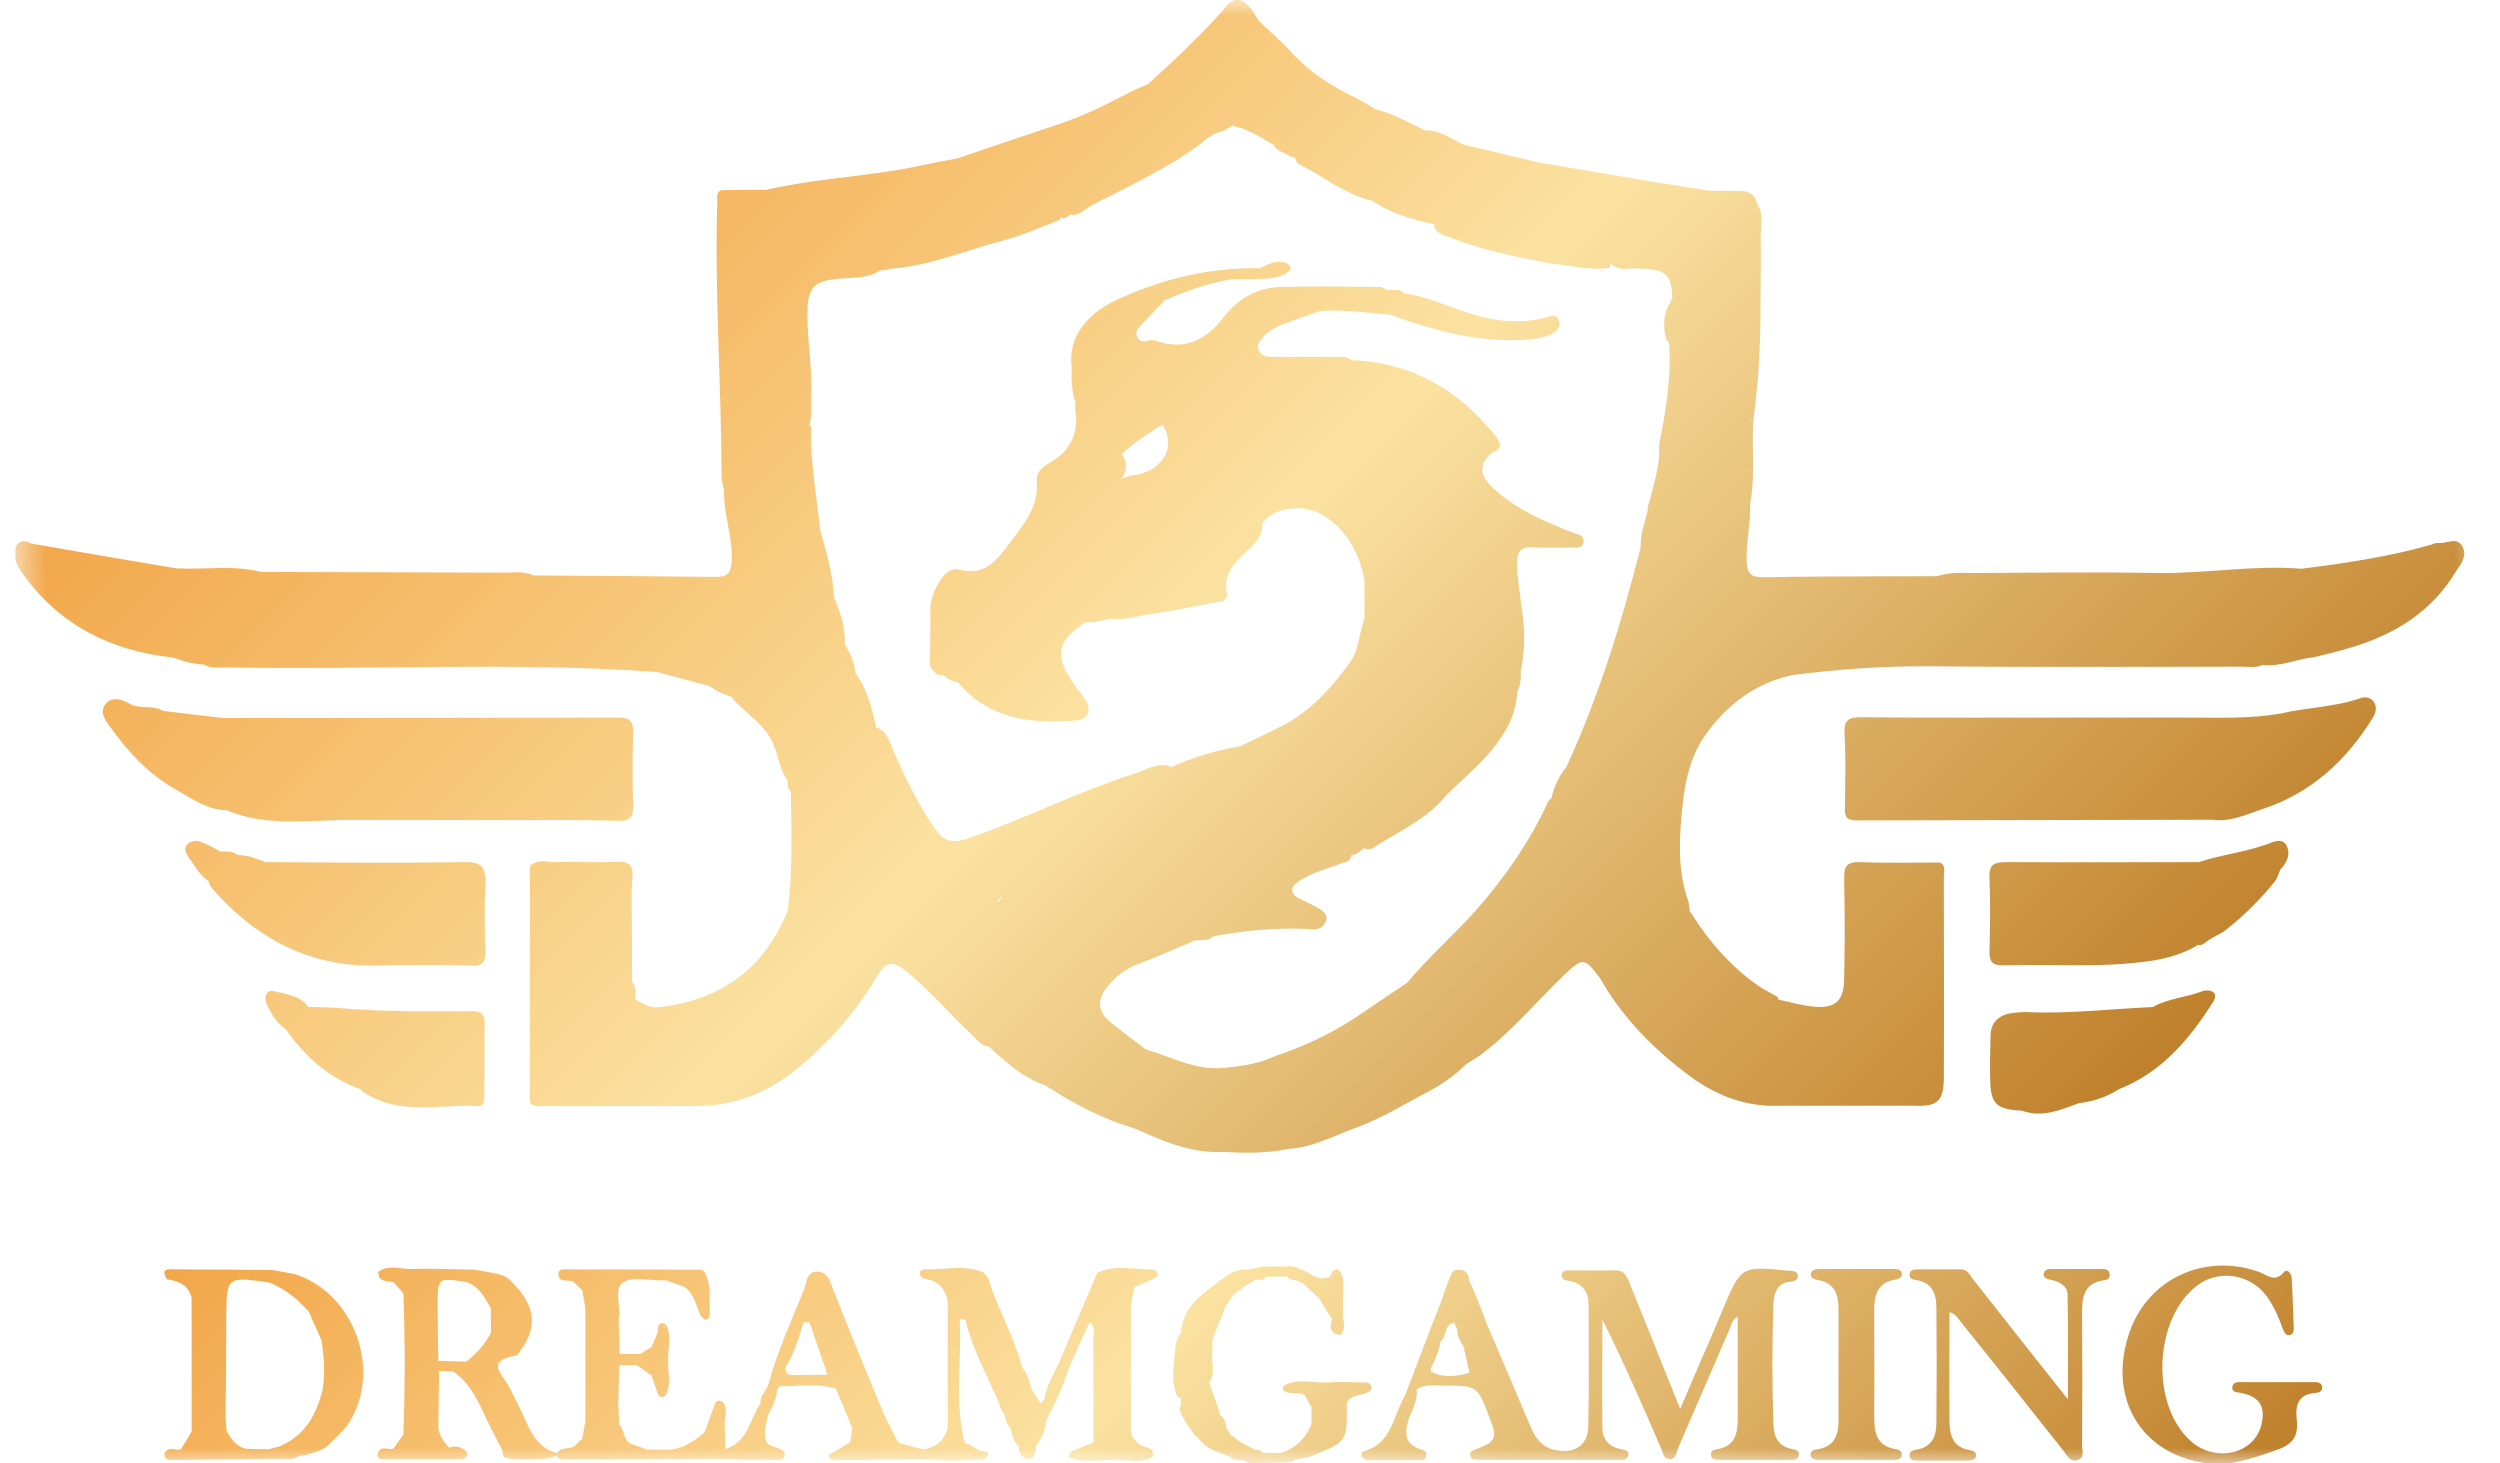
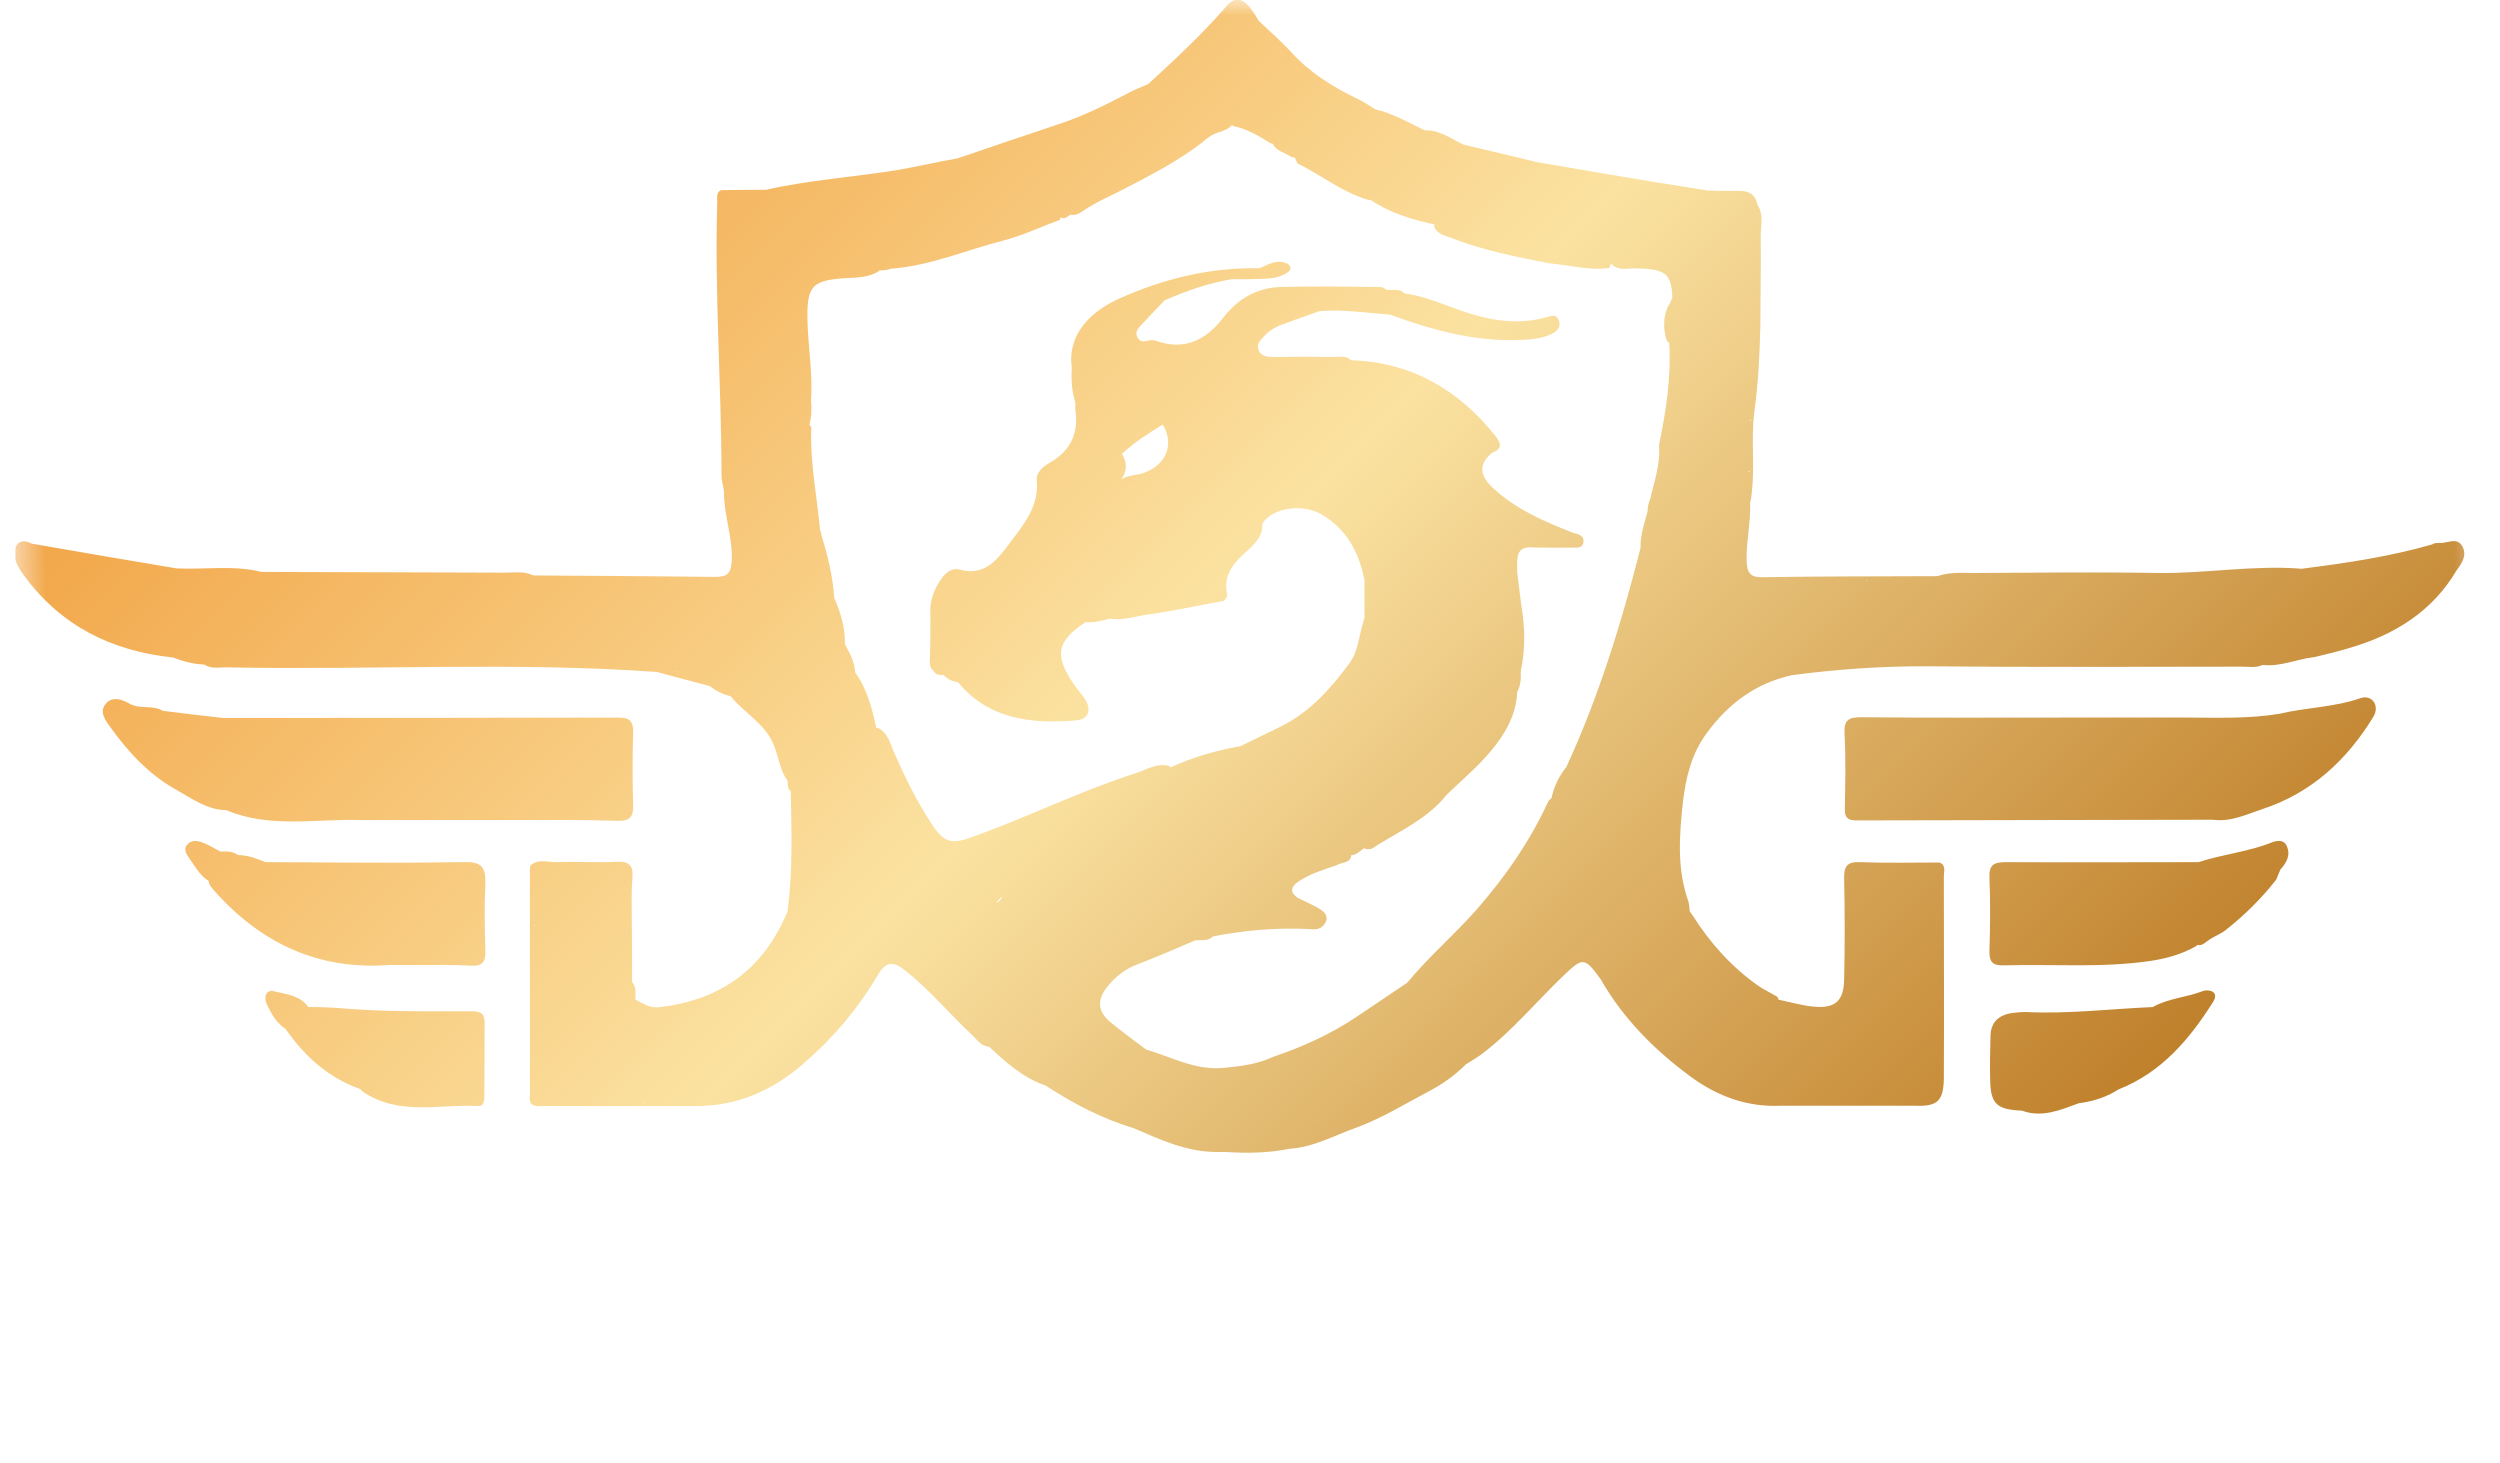
<svg xmlns="http://www.w3.org/2000/svg" width="82" height="48" viewBox="0 0 82 48" fill="none">
  <g clip-path="url(#clip0_1_3487)">
    <mask id="mask0_1_3487" style="mask-type:luminance" maskUnits="userSpaceOnUse" x="0" y="0" width="82" height="48">
      <path d="M81.5 0H0.5V48H81.5V0Z" fill="white" />
    </mask>
    <g mask="url(#mask0_1_3487)">
-       <path d="M62.378 47.733C62.367 47.838 62.262 47.884 62.158 47.884C61.717 47.884 61.265 47.884 60.825 47.884C60.442 47.884 60.048 47.884 59.665 47.884C59.549 47.884 59.41 47.872 59.387 47.733C59.364 47.594 59.491 47.548 59.619 47.536C60.141 47.455 60.303 47.096 60.303 46.62C60.303 45.38 60.303 44.151 60.303 42.91C60.303 42.435 60.152 42.075 59.63 41.983C59.514 41.959 59.387 41.936 59.398 41.785C59.41 41.646 59.549 41.635 59.665 41.623C60.477 41.623 61.288 41.623 62.1 41.623C62.216 41.623 62.355 41.635 62.378 41.762C62.401 41.901 62.285 41.948 62.158 41.971C61.601 42.064 61.474 42.458 61.474 42.945C61.474 44.104 61.486 45.264 61.474 46.423C61.474 46.968 61.532 47.443 62.204 47.536C62.309 47.559 62.39 47.617 62.378 47.733ZM68.952 41.623C68.396 41.623 67.828 41.623 67.271 41.623C67.167 41.623 67.062 41.646 67.039 41.751C67.004 41.901 67.12 41.948 67.236 41.971C67.514 42.029 67.804 42.145 67.816 42.458C67.839 43.559 67.828 44.661 67.828 45.901C66.726 44.51 65.717 43.235 64.709 41.948C64.604 41.82 64.535 41.635 64.326 41.635C63.839 41.635 63.364 41.635 62.877 41.635C62.761 41.635 62.633 41.658 62.633 41.82C62.633 41.936 62.738 41.971 62.83 41.983C63.364 42.052 63.514 42.423 63.514 42.898C63.526 44.151 63.526 45.403 63.514 46.667C63.514 47.107 63.364 47.467 62.865 47.548C62.749 47.571 62.622 47.594 62.633 47.745C62.645 47.896 62.784 47.907 62.9 47.907C63.445 47.907 63.978 47.907 64.523 47.907C64.639 47.907 64.778 47.896 64.813 47.768C64.836 47.629 64.72 47.583 64.593 47.559C64.083 47.478 63.955 47.107 63.944 46.678C63.932 45.472 63.944 44.267 63.944 43.038C64.175 43.107 64.257 43.293 64.372 43.432C65.486 44.812 66.587 46.203 67.688 47.594C67.804 47.745 67.897 47.953 68.129 47.896C68.396 47.826 68.291 47.583 68.291 47.409C68.303 45.959 68.303 44.51 68.291 43.061C68.291 42.539 68.361 42.075 69.01 41.994C69.115 41.983 69.207 41.936 69.196 41.82C69.196 41.635 69.068 41.623 68.952 41.623ZM76.164 45.484C76.152 45.345 76.013 45.333 75.897 45.333C75.514 45.333 75.12 45.333 74.738 45.333C74.355 45.333 73.961 45.333 73.578 45.333C73.439 45.333 73.23 45.298 73.219 45.519C73.219 45.693 73.404 45.658 73.532 45.693C74.123 45.82 74.32 46.145 74.169 46.748C73.926 47.699 72.662 47.988 71.862 47.27C70.517 46.075 70.645 43.212 72.094 42.145C72.801 41.623 73.833 41.797 74.355 42.528C74.599 42.864 74.749 43.235 74.888 43.617C74.923 43.71 74.981 43.803 75.085 43.791C75.201 43.78 75.236 43.687 75.236 43.583C75.213 43.026 75.201 42.469 75.167 41.913C75.155 41.762 75.016 41.6 74.912 41.727C74.61 42.087 74.344 41.809 74.088 41.716C72.314 41.09 70.471 41.936 69.856 43.675C69.115 45.762 70.158 47.641 72.268 47.977C73.115 48.116 73.88 47.838 74.68 47.559C75.294 47.339 75.387 47.038 75.329 46.504C75.283 46.075 75.41 45.727 75.92 45.693C76.059 45.681 76.187 45.635 76.164 45.484ZM44.175 46.029C44.187 47.281 44.187 47.281 43.062 47.745C42.935 47.791 42.807 47.814 42.68 47.849C42.599 47.861 42.529 47.872 42.448 47.884C42.355 47.988 42.216 47.965 42.1 47.965C41.798 47.977 41.486 47.977 41.184 47.988C41.045 48 40.917 48.011 40.813 47.896C40.651 47.896 40.477 47.93 40.349 47.791C40.268 47.756 40.199 47.722 40.117 47.699C39.874 47.594 39.619 47.525 39.433 47.316C39.352 47.235 39.271 47.142 39.178 47.061C39.074 46.922 38.981 46.771 38.877 46.632C38.807 46.446 38.61 46.284 38.738 46.041C38.738 45.983 38.738 45.913 38.726 45.855C38.691 45.843 38.657 45.832 38.622 45.82C38.401 45.333 38.494 44.823 38.541 44.325H38.564C38.552 44.325 38.541 44.325 38.541 44.325C38.564 44.116 38.564 43.896 38.738 43.733C38.772 42.91 39.398 42.469 39.955 42.052C40.21 41.867 40.523 41.588 40.929 41.646C41.091 41.611 41.242 41.577 41.404 41.542C41.671 41.542 41.938 41.542 42.204 41.542C42.378 41.507 42.529 41.565 42.68 41.646C42.993 41.727 43.236 42.075 43.619 41.867C43.793 41.496 43.967 41.623 44.036 41.901C44.094 42.145 44.048 42.423 44.048 42.678C44.048 42.794 44.048 42.922 44.048 43.038C44.036 43.293 44.175 43.559 43.967 43.791C43.642 43.745 43.584 43.548 43.688 43.27C43.549 43.038 43.398 42.806 43.259 42.574C43.097 42.423 42.923 42.272 42.761 42.11C42.691 42.075 42.633 42.041 42.564 42.017C42.448 41.959 42.297 42.006 42.216 41.867C41.984 41.867 41.752 41.867 41.52 41.878C41.474 41.983 41.381 41.983 41.288 41.971C41.254 41.983 41.219 41.983 41.172 41.983C41.056 42.052 40.941 42.122 40.825 42.191C40.709 42.272 40.593 42.365 40.477 42.446C40.338 42.667 40.141 42.864 40.094 43.142C40.025 43.293 39.955 43.455 39.897 43.606C39.851 43.722 39.804 43.826 39.77 43.942C39.77 44.093 39.77 44.255 39.758 44.406C39.735 44.719 39.874 45.043 39.665 45.345C39.7 45.461 39.735 45.577 39.77 45.681C39.839 45.867 39.909 46.052 39.978 46.238C39.99 46.284 40.001 46.342 40.001 46.388C40.152 46.504 40.222 46.643 40.222 46.829C40.268 46.91 40.315 46.98 40.361 47.061C40.477 47.142 40.593 47.235 40.709 47.316C40.859 47.397 41.022 47.478 41.172 47.559C41.265 47.548 41.346 47.559 41.404 47.652C41.601 47.652 41.787 47.664 41.984 47.664C42.065 47.641 42.135 47.606 42.216 47.583C42.599 47.397 42.865 47.107 43.016 46.713C43.016 46.528 43.016 46.342 43.016 46.156C42.946 46.041 42.888 45.913 42.819 45.797C42.668 45.635 42.459 45.727 42.285 45.681C42.158 45.646 42.019 45.646 42.112 45.449C42.587 45.182 43.109 45.38 43.596 45.345C43.955 45.31 44.315 45.333 44.674 45.345C44.825 45.345 44.998 45.333 44.987 45.565C44.778 45.832 44.315 45.669 44.175 46.029ZM38.772 43.93C38.761 43.93 38.761 43.93 38.749 43.93V43.942C38.761 43.942 38.761 43.93 38.772 43.93ZM42.1 47.907C42.088 47.907 42.088 47.907 42.1 47.907ZM11.433 46.69C11.283 46.922 11.051 47.107 10.854 47.316C10.714 47.478 10.529 47.571 10.332 47.629C10.216 47.664 10.1 47.699 9.996 47.733C9.914 47.745 9.833 47.756 9.764 47.768C9.625 47.896 9.451 47.838 9.3 47.849C8.094 47.861 6.888 47.872 5.694 47.884C5.543 47.884 5.37 47.907 5.393 47.664C5.532 47.42 5.752 47.594 5.938 47.536C6.054 47.339 6.17 47.154 6.285 46.956C6.285 45.496 6.285 44.023 6.285 42.562C6.181 42.145 5.856 42.017 5.474 41.959C5.242 41.577 5.555 41.635 5.752 41.635C6.819 41.635 7.885 41.646 8.952 41.658C9.184 41.704 9.416 41.739 9.648 41.785C11.607 42.388 12.558 44.951 11.433 46.69ZM5.485 47.652C5.474 47.652 5.462 47.652 5.451 47.652C5.462 47.664 5.462 47.664 5.474 47.675C5.474 47.675 5.485 47.664 5.485 47.652ZM5.914 47.525C5.903 47.536 5.891 47.548 5.88 47.559C5.891 47.559 5.903 47.548 5.914 47.525ZM10.587 44.29C10.575 44.185 10.564 44.081 10.552 43.977C10.413 43.652 10.262 43.339 10.123 43.014C9.752 42.609 9.346 42.261 8.813 42.064C7.422 41.867 7.433 41.867 7.422 43.258C7.422 44.336 7.41 45.414 7.399 46.493C7.41 46.643 7.422 46.794 7.433 46.945C7.596 47.212 7.758 47.478 8.117 47.525C8.349 47.525 8.581 47.536 8.813 47.536C8.929 47.501 9.045 47.478 9.161 47.443C10.007 47.096 10.39 46.388 10.587 45.553C10.645 45.148 10.645 44.719 10.587 44.29ZM37.787 41.971C37.601 42.052 37.404 42.122 37.219 42.203C37.172 42.4 37.126 42.597 37.091 42.782C37.091 44.093 37.091 45.403 37.091 46.725C37.091 46.806 37.091 46.875 37.103 46.956C37.103 47.003 37.103 47.049 37.114 47.084C37.207 47.223 37.312 47.362 37.474 47.432C37.787 47.513 37.833 47.559 37.81 47.78C37.451 48.023 37.045 47.884 36.662 47.884C36.129 47.872 35.572 48.011 35.051 47.791C35.074 47.664 35.155 47.583 35.271 47.559C35.468 47.478 35.654 47.397 35.851 47.316C35.851 47.281 35.862 47.235 35.862 47.2C35.862 46.099 35.874 45.009 35.862 43.907C35.862 43.733 35.955 43.513 35.735 43.385C35.503 43.884 35.271 44.383 35.051 44.893C34.877 45.461 34.622 45.994 34.355 46.516C34.343 46.551 34.32 46.597 34.309 46.632C34.285 46.922 34.169 47.188 33.984 47.409C33.949 47.583 33.972 47.849 33.729 47.849C33.532 47.849 33.404 47.652 33.416 47.432C33.242 47.281 33.196 47.072 33.149 46.864C33.045 46.725 32.964 46.574 32.952 46.388C32.813 46.261 32.79 46.087 32.732 45.925C32.349 45.067 31.886 44.22 31.665 43.293C31.596 43.281 31.48 43.223 31.48 43.328C31.549 44.672 31.294 46.029 31.654 47.351C31.886 47.351 32.013 47.606 32.291 47.606C32.488 47.606 32.442 47.803 32.245 47.872C31.596 47.907 30.935 47.93 30.285 47.861C29.358 47.872 28.419 47.884 27.491 47.896C27.375 47.896 27.213 47.942 27.19 47.733C27.19 47.722 27.201 47.71 27.213 47.699C27.225 47.687 27.248 47.687 27.271 47.675C27.48 47.548 27.677 47.432 27.886 47.304C27.909 47.154 27.932 47.003 27.955 46.852C27.781 46.423 27.607 45.983 27.422 45.553C26.807 45.345 26.169 45.484 25.555 45.472C25.555 45.507 25.532 45.542 25.497 45.565C25.462 45.867 25.358 46.133 25.196 46.388C25.149 46.69 25.01 46.991 25.149 47.304C25.288 47.525 25.613 47.42 25.741 47.664C25.752 47.942 25.532 47.884 25.381 47.884C24.848 47.884 24.326 47.872 23.793 47.861C23.712 47.861 23.63 47.861 23.549 47.849C21.868 47.861 20.175 47.872 18.494 47.872C18.401 47.872 18.297 47.861 18.262 47.745C18.169 47.78 18.077 47.814 17.984 47.838C17.52 47.872 17.068 47.896 16.616 47.826C16.477 47.791 16.488 47.675 16.477 47.571C16.372 47.362 16.256 47.154 16.152 46.933C15.781 46.249 15.561 45.461 14.865 44.985C14.714 44.974 14.552 44.974 14.401 44.962C14.39 45.577 14.39 46.191 14.378 46.817C14.401 47.096 14.564 47.293 14.738 47.49C14.946 47.397 15.132 47.455 15.283 47.606C15.294 47.606 15.306 47.617 15.317 47.641C15.341 47.826 15.213 47.861 15.074 47.861C14.251 47.861 13.439 47.861 12.616 47.861C12.465 47.861 12.338 47.838 12.396 47.641L12.419 47.652C12.43 47.652 12.454 47.652 12.465 47.664V47.652C12.454 47.652 12.43 47.652 12.419 47.664L12.396 47.652C12.512 47.385 12.743 47.583 12.906 47.513C13.01 47.362 13.114 47.212 13.23 47.061C13.288 45.519 13.288 43.965 13.23 42.423C13.126 42.307 13.022 42.18 12.917 42.064C12.72 41.994 12.407 42.087 12.407 41.716H12.442C12.442 41.716 12.442 41.727 12.454 41.727L12.465 41.716C12.454 41.716 12.454 41.716 12.442 41.716H12.407C12.732 41.472 13.103 41.623 13.451 41.623C14.158 41.6 14.877 41.635 15.584 41.646C15.781 41.681 15.967 41.716 16.164 41.751C16.419 41.797 16.651 41.867 16.825 42.087C17.52 42.782 17.636 43.478 17.149 44.185C17.068 44.29 16.987 44.464 16.883 44.475C15.897 44.649 16.5 45.101 16.697 45.484C16.894 45.878 17.103 46.272 17.277 46.678C17.485 47.142 17.752 47.536 18.274 47.664C18.401 47.443 18.657 47.548 18.83 47.443C18.923 47.362 19.004 47.27 19.097 47.188C19.132 46.991 19.167 46.806 19.201 46.609C19.201 45.368 19.201 44.139 19.201 42.898C19.167 42.701 19.132 42.516 19.097 42.319C19.004 42.238 18.923 42.145 18.83 42.064C18.68 41.913 18.285 42.156 18.32 41.727H18.367H18.355H18.309C18.355 41.693 18.39 41.635 18.436 41.635C19.955 41.635 21.474 41.635 23.004 41.646C23.039 41.646 23.085 41.704 23.12 41.739V41.751C23.352 42.156 23.248 42.62 23.283 43.049C23.294 43.223 23.19 43.42 22.981 43.154C22.819 42.817 22.772 42.411 22.413 42.191C22.216 42.122 22.03 42.064 21.833 41.994C21.799 41.994 21.752 41.994 21.717 41.994C21.277 42.006 20.743 41.855 20.43 42.064C20.117 42.272 20.384 42.852 20.291 43.258C20.303 43.641 20.314 44.023 20.326 44.406C20.558 44.406 20.778 44.406 21.01 44.406C21.126 44.336 21.254 44.255 21.369 44.185C21.427 44.035 21.497 43.896 21.555 43.745C21.567 43.733 21.567 43.71 21.578 43.687C21.578 43.525 21.567 43.351 21.822 43.42C22.065 43.814 21.891 44.232 21.915 44.638C21.891 45.02 22.042 45.414 21.822 45.785C21.717 45.832 21.625 45.843 21.578 45.716C21.509 45.519 21.439 45.31 21.369 45.113C21.207 44.997 21.045 44.893 20.883 44.777C20.697 44.777 20.5 44.777 20.314 44.777C20.303 45.194 20.291 45.623 20.28 46.041C20.291 46.272 20.303 46.493 20.314 46.725C20.477 46.898 20.442 47.188 20.651 47.339C20.848 47.409 21.033 47.478 21.23 47.548C21.497 47.548 21.775 47.548 22.042 47.548C22.158 47.513 22.274 47.49 22.39 47.455C22.657 47.316 22.912 47.177 23.12 46.956C23.213 46.69 23.317 46.423 23.41 46.156C23.456 46.017 23.491 45.901 23.677 45.959C23.92 46.18 23.746 46.458 23.77 46.713C23.781 46.98 23.781 47.258 23.793 47.525C24.535 47.304 24.593 46.551 24.952 46.017C24.929 45.878 24.987 45.774 25.068 45.669C25.114 45.588 25.149 45.519 25.196 45.438C25.485 44.359 25.949 43.339 26.367 42.307C26.459 42.099 26.425 41.832 26.691 41.716C26.946 41.693 27.109 41.751 27.225 42.029C27.781 43.455 28.361 44.87 28.952 46.284C29.103 46.632 29.288 46.968 29.462 47.316C29.741 47.397 30.007 47.478 30.285 47.548C30.715 47.467 30.993 47.246 31.085 46.806C31.085 45.426 31.085 44.046 31.085 42.667C30.993 42.238 30.726 41.983 30.285 41.936C30.077 41.797 30.181 41.623 30.343 41.635C30.981 41.658 31.642 41.461 32.257 41.739C32.28 41.751 32.291 41.762 32.291 41.774C32.477 41.948 32.488 42.203 32.581 42.423C32.906 43.235 33.3 44.011 33.532 44.858C33.74 45.09 33.764 45.403 33.891 45.669C33.972 45.785 34.042 45.913 34.123 46.029C34.169 45.983 34.204 45.948 34.251 45.901C34.32 45.484 34.529 45.113 34.715 44.742C35.143 43.745 35.561 42.748 35.99 41.751C36.593 41.461 37.219 41.658 37.833 41.635C38.077 41.762 37.996 41.878 37.787 41.971ZM21.752 43.513C21.764 43.513 21.787 43.525 21.799 43.525C21.799 43.501 21.799 43.49 21.799 43.467C21.787 43.49 21.764 43.501 21.752 43.513ZM15.155 47.652C15.167 47.664 15.167 47.652 15.155 47.652C15.178 47.664 15.19 47.652 15.201 47.652C15.19 47.652 15.178 47.652 15.155 47.652ZM16.106 43.699C16.106 43.432 16.106 43.165 16.094 42.898C15.897 42.551 15.712 42.203 15.306 42.052C14.355 41.901 14.355 41.901 14.355 42.84C14.355 43.443 14.367 44.035 14.378 44.638C14.68 44.649 14.981 44.649 15.294 44.661C15.63 44.394 15.92 44.093 16.106 43.699ZM23.549 47.756C23.538 47.768 23.538 47.768 23.526 47.78C23.538 47.78 23.538 47.78 23.549 47.78C23.549 47.768 23.549 47.756 23.549 47.756ZM27.143 45.09C26.946 44.522 26.749 43.942 26.552 43.374C26.483 43.374 26.413 43.374 26.355 43.374C26.193 43.884 26.054 44.406 25.764 44.858C25.752 45.067 25.88 45.101 26.054 45.101C26.413 45.09 26.772 45.101 27.143 45.09ZM30.169 47.664H30.158C30.158 47.664 30.158 47.664 30.169 47.664ZM36.883 41.751H36.871C36.871 41.762 36.871 41.762 36.871 41.774C36.871 41.762 36.871 41.762 36.883 41.751ZM58.169 42.782C58.123 44.093 58.123 45.403 58.169 46.725C58.181 47.142 58.332 47.432 58.761 47.525C58.877 47.548 59.016 47.571 59.004 47.71C58.993 47.896 58.83 47.884 58.691 47.884C57.938 47.884 57.184 47.884 56.43 47.884C56.303 47.884 56.129 47.896 56.117 47.71C56.106 47.559 56.257 47.548 56.372 47.525C56.941 47.409 56.998 46.968 56.998 46.504C56.998 45.403 56.998 44.301 56.998 43.177C56.79 43.293 56.778 43.501 56.697 43.675C56.141 44.951 55.596 46.226 55.039 47.501C54.981 47.641 54.981 47.884 54.738 47.861C54.564 47.849 54.541 47.641 54.483 47.501C53.868 46.087 53.254 44.672 52.558 43.281C52.558 44.464 52.546 45.635 52.558 46.817C52.558 47.212 52.778 47.467 53.184 47.536C53.312 47.559 53.439 47.594 53.416 47.733C53.393 47.872 53.254 47.884 53.138 47.884C51.596 47.884 50.054 47.884 48.5 47.884C48.384 47.884 48.245 47.884 48.222 47.733C48.199 47.594 48.326 47.571 48.442 47.525C49.068 47.281 49.114 47.165 48.871 46.539C48.465 45.449 48.465 45.438 47.306 45.449C47.016 45.449 46.726 45.391 46.459 45.577C46.517 45.959 46.285 46.284 46.181 46.632C46.065 47.049 46.112 47.351 46.552 47.525C46.657 47.559 46.807 47.583 46.784 47.733C46.761 47.919 46.599 47.896 46.471 47.896C45.949 47.896 45.428 47.896 44.906 47.896C44.801 47.896 44.709 47.861 44.662 47.768C44.627 47.687 44.674 47.606 44.755 47.594C45.578 47.362 45.683 46.585 45.984 45.959C46.03 45.878 46.065 45.785 46.112 45.704C46.39 44.974 46.668 44.243 46.946 43.513C47.051 43.235 47.167 42.968 47.271 42.69C47.352 42.446 47.433 42.191 47.538 41.948C47.596 41.82 47.619 41.646 47.828 41.646C48.059 41.646 48.175 41.762 48.187 41.994C48.257 42.156 48.326 42.307 48.396 42.469C48.477 42.667 48.546 42.852 48.627 43.049C48.674 43.165 48.709 43.281 48.755 43.397C49.242 44.545 49.74 45.693 50.227 46.852C50.39 47.235 50.633 47.501 51.062 47.571C51.665 47.675 52.083 47.397 52.094 46.794C52.129 45.461 52.106 44.127 52.106 42.794C52.106 42.388 51.909 42.087 51.48 42.017C51.364 41.994 51.225 41.983 51.225 41.843C51.225 41.646 51.398 41.669 51.526 41.669C52.013 41.669 52.488 41.681 52.975 41.669C53.312 41.658 53.381 41.913 53.474 42.145C54.007 43.467 54.541 44.788 55.109 46.214C55.48 45.345 55.816 44.556 56.164 43.768C56.28 43.501 56.384 43.235 56.5 42.968C57.103 41.53 57.114 41.519 58.657 41.681C58.784 41.693 58.958 41.669 58.969 41.855C58.981 41.994 58.842 42.017 58.726 42.041C58.332 42.064 58.181 42.365 58.169 42.782ZM48.199 45.02L48.013 44.209C48.025 44.209 48.025 44.197 48.036 44.197C48.025 44.197 48.025 44.197 48.013 44.197V44.174C47.897 44.011 47.804 43.838 47.793 43.629C47.793 43.629 47.804 43.629 47.804 43.617H47.793C47.793 43.606 47.793 43.606 47.793 43.594C47.758 43.525 47.735 43.455 47.7 43.385C47.352 43.432 47.468 43.814 47.271 43.977C47.259 43.977 47.248 43.988 47.236 43.988V44C47.248 44.023 47.248 44.035 47.248 44.058C47.178 44.348 47.074 44.614 46.935 44.87C46.935 44.87 46.923 44.87 46.923 44.881C46.923 44.881 46.923 44.881 46.935 44.881C46.935 44.916 46.923 44.985 46.935 44.985C47.329 45.206 47.816 45.148 48.199 45.02Z" fill="url(#paint0_linear_1_3487)" />
      <path d="M80.755 17.901C80.581 17.623 80.303 17.809 80.059 17.809C79.967 17.809 79.862 17.797 79.781 17.855C78.378 18.261 76.941 18.47 75.491 18.655C73.915 18.527 72.338 18.817 70.761 18.794C68.755 18.759 66.749 18.783 64.755 18.794C64.349 18.794 63.944 18.759 63.549 18.898C61.648 18.91 59.746 18.898 57.845 18.933C57.416 18.945 57.3 18.806 57.288 18.377C57.277 17.739 57.428 17.113 57.404 16.487C57.439 16.371 57.451 16.243 57.462 16.128C57.555 15.281 57.439 14.435 57.532 13.588C57.671 12.614 57.717 11.64 57.741 10.667C57.741 9.693 57.764 8.707 57.752 7.733C57.752 7.397 57.856 7.038 57.648 6.725C57.532 6.168 57.103 6.272 56.709 6.261C56.477 6.261 56.245 6.261 56.013 6.249C55.433 6.156 54.854 6.064 54.274 5.971C52.998 5.762 51.723 5.542 50.436 5.322C49.625 5.125 48.813 4.939 48.001 4.742C47.596 4.556 47.225 4.255 46.738 4.278C46.204 4.023 45.694 3.722 45.103 3.583C44.929 3.478 44.755 3.351 44.558 3.258C43.735 2.864 42.981 2.4 42.355 1.716C42.019 1.345 41.636 1.02 41.277 0.672C40.871 -0.046 40.57 -0.197 40.222 0.209C39.433 1.125 38.541 1.948 37.659 2.759C37.451 2.852 37.23 2.933 37.033 3.038C36.268 3.443 35.491 3.826 34.668 4.093C33.578 4.452 32.5 4.823 31.41 5.194C30.749 5.31 30.1 5.461 29.439 5.577C28.001 5.809 26.552 5.901 25.126 6.226C24.628 6.226 24.141 6.226 23.642 6.238C23.468 6.342 23.538 6.504 23.526 6.655C23.433 9.635 23.665 12.614 23.665 15.594C23.665 15.768 23.723 15.93 23.746 16.104C23.735 16.881 24.036 17.612 24.001 18.4C23.978 18.817 23.851 18.922 23.456 18.922C21.474 18.898 19.48 18.887 17.497 18.875C17.184 18.725 16.859 18.783 16.535 18.783C13.88 18.771 11.225 18.771 8.57 18.759C7.654 18.527 6.714 18.69 5.787 18.643C4.21 18.377 2.622 18.11 1.045 17.832C0.662 17.635 0.477 17.843 0.477 18.18C0.477 18.423 0.628 18.655 0.778 18.864C1.984 20.522 3.665 21.357 5.671 21.565C6.007 21.693 6.343 21.785 6.703 21.797C6.946 21.959 7.225 21.878 7.491 21.89C12.175 21.983 16.871 21.704 21.544 22.041C21.578 22.052 21.601 22.052 21.636 22.064C22.181 22.215 22.726 22.354 23.283 22.504C23.283 22.493 23.294 22.481 23.294 22.47L23.271 22.493C23.48 22.667 23.712 22.771 23.967 22.84C24.43 23.409 25.138 23.756 25.404 24.498C25.544 24.869 25.59 25.275 25.833 25.612C25.845 25.739 25.822 25.867 25.938 25.959C25.961 27.27 26.007 28.58 25.833 29.89C25.045 31.814 23.596 32.835 21.544 33.043C21.277 33.043 21.068 32.904 20.848 32.788C20.825 32.591 20.894 32.383 20.732 32.209C20.732 31.443 20.732 30.667 20.72 29.901C20.72 29.53 20.709 29.171 20.744 28.8C20.778 28.406 20.651 28.243 20.233 28.267C19.584 28.301 18.923 28.255 18.274 28.278C17.984 28.29 17.659 28.151 17.393 28.394C17.393 28.429 17.381 28.475 17.381 28.51C17.381 29.901 17.381 31.293 17.381 32.684C17.381 33.762 17.381 34.852 17.381 35.93C17.323 36.348 17.636 36.278 17.868 36.278C19.515 36.278 21.161 36.278 22.807 36.278C24.187 36.29 25.358 35.757 26.367 34.875C27.329 34.041 28.152 33.078 28.801 31.965C29.022 31.583 29.265 31.501 29.636 31.791C30.471 32.429 31.12 33.24 31.886 33.948C32.048 34.099 32.175 34.319 32.442 34.33C32.998 34.852 33.555 35.351 34.297 35.606C35.201 36.197 36.152 36.696 37.196 37.009C38.054 37.38 38.9 37.774 39.862 37.785C39.978 37.785 40.094 37.785 40.21 37.785C40.906 37.832 41.601 37.82 42.285 37.681C43.074 37.635 43.77 37.241 44.488 36.986C45.312 36.684 46.042 36.232 46.807 35.826C47.283 35.583 47.712 35.281 48.083 34.91C48.245 34.806 48.407 34.713 48.57 34.597C49.578 33.843 50.378 32.87 51.283 32C51.92 31.397 51.967 31.386 52.5 32.116C53.242 33.414 54.274 34.446 55.456 35.316C56.326 35.954 57.312 36.325 58.425 36.267C59.886 36.267 61.346 36.267 62.807 36.267C63.538 36.301 63.746 36.116 63.758 35.386C63.77 33.171 63.758 30.956 63.758 28.742C63.758 28.58 63.839 28.383 63.619 28.29C62.749 28.29 61.891 28.313 61.022 28.278C60.57 28.255 60.477 28.429 60.488 28.835C60.512 29.936 60.512 31.026 60.488 32.127C60.477 32.823 60.199 33.078 59.514 33.02C59.12 32.986 58.726 32.87 58.332 32.788C58.332 32.754 58.32 32.73 58.297 32.696C58.088 32.568 57.856 32.464 57.659 32.325C56.79 31.71 56.083 30.922 55.514 30.017C55.48 29.971 55.456 29.936 55.422 29.89C55.41 29.774 55.41 29.658 55.375 29.554C54.993 28.487 55.086 27.374 55.201 26.296C55.294 25.519 55.48 24.707 55.99 24.035C56.697 23.072 57.601 22.4 58.784 22.145C60.28 21.948 61.775 21.843 63.283 21.855C66.703 21.89 70.123 21.867 73.532 21.867C73.764 21.867 73.996 21.913 74.216 21.809C74.807 21.878 75.341 21.612 75.909 21.554C76.303 21.461 76.686 21.368 77.068 21.252C78.541 20.823 79.781 20.058 80.581 18.701C80.767 18.458 80.929 18.191 80.755 17.901ZM36.801 14.887C37.207 14.504 37.671 14.214 38.135 13.925C38.529 14.562 38.262 15.246 37.509 15.513C37.265 15.594 36.998 15.583 36.778 15.722C36.975 15.443 36.975 15.165 36.801 14.887ZM37.172 15.965C37.184 15.965 37.196 15.965 37.207 15.965L37.196 15.977C37.184 15.977 37.172 15.977 37.172 15.965ZM41.288 9.855L41.277 9.867C41.277 9.867 41.277 9.855 41.265 9.855C41.277 9.855 41.277 9.855 41.288 9.855ZM32.836 29.472C32.813 29.53 32.732 29.6 32.674 29.612C32.732 29.542 32.801 29.472 32.859 29.403C32.859 29.426 32.848 29.449 32.836 29.472ZM52.883 21.797C52.883 21.785 52.883 21.785 52.883 21.797ZM54.506 15.293L54.517 15.304H54.506V15.293ZM57.381 15.432C57.381 15.455 57.381 15.467 57.381 15.49C57.37 15.478 57.358 15.478 57.346 15.467C57.358 15.455 57.37 15.443 57.381 15.432ZM57.393 13.832C57.393 13.82 57.393 13.809 57.393 13.797C57.416 13.774 57.428 13.762 57.451 13.739C57.428 13.774 57.404 13.809 57.393 13.832ZM52.79 8.788C52.813 8.73 52.825 8.684 52.836 8.638C52.859 8.661 52.871 8.684 52.894 8.696C53.114 8.881 53.37 8.8 53.613 8.8C54.599 8.823 54.819 8.928 54.854 9.762C54.807 9.878 54.761 9.983 54.691 10.087C54.552 10.446 54.552 10.806 54.668 11.165C54.691 11.2 54.715 11.223 54.749 11.246C54.819 12.383 54.645 13.496 54.413 14.609C54.471 15.223 54.251 15.803 54.123 16.383C54.077 16.487 54.054 16.591 54.042 16.707C54.042 16.73 54.042 16.742 54.042 16.765C53.938 17.159 53.798 17.542 53.81 17.971C53.184 20.429 52.442 22.852 51.375 25.159C51.132 25.461 50.97 25.797 50.888 26.18C50.842 26.226 50.796 26.249 50.773 26.307C50.181 27.594 49.393 28.73 48.465 29.797C47.723 30.643 46.877 31.362 46.158 32.232C45.601 32.603 45.045 32.986 44.488 33.356C43.642 33.925 42.715 34.342 41.752 34.667C41.242 34.91 40.697 34.968 40.141 35.026C39.213 35.119 38.425 34.667 37.59 34.423C37.207 34.133 36.825 33.855 36.454 33.554C36.001 33.194 35.967 32.812 36.315 32.371C36.581 32.035 36.906 31.78 37.312 31.629C37.949 31.386 38.587 31.107 39.213 30.84C39.41 30.829 39.619 30.875 39.793 30.713C40.813 30.516 41.845 30.423 42.888 30.47C43.062 30.481 43.236 30.516 43.387 30.377C43.375 30.365 43.375 30.354 43.364 30.354L43.387 30.377C43.619 30.122 43.503 29.936 43.259 29.797C43.039 29.669 42.796 29.565 42.564 29.449C42.285 29.252 42.355 29.078 42.587 28.916C42.97 28.661 43.41 28.522 43.839 28.383C44.001 28.267 44.291 28.336 44.326 28.046C44.512 28.046 44.616 27.896 44.755 27.814C44.755 27.826 44.767 27.838 44.778 27.838C44.975 27.907 45.091 27.768 45.23 27.687C46.007 27.212 46.854 26.817 47.445 26.075C47.944 25.588 48.477 25.148 48.917 24.614C49.37 24.07 49.729 23.455 49.764 22.701C49.88 22.481 49.891 22.249 49.88 22.017C50.042 21.275 50.019 20.545 49.891 19.803C49.845 19.455 49.81 19.107 49.764 18.759C49.775 18.365 49.659 17.878 50.332 17.959C50.738 17.959 51.132 17.971 51.538 17.959C51.677 17.959 51.886 18.006 51.932 17.809C51.978 17.588 51.804 17.519 51.619 17.484C50.668 17.113 49.741 16.719 48.975 16.012C48.523 15.594 48.488 15.223 48.952 14.841C49.312 14.725 49.207 14.504 49.056 14.307C47.839 12.777 46.297 11.884 44.315 11.815C44.152 11.652 43.955 11.71 43.77 11.71C43.097 11.698 42.425 11.698 41.752 11.71C41.544 11.71 41.346 11.675 41.277 11.467C41.207 11.281 41.358 11.142 41.474 11.014C41.636 10.841 41.833 10.725 42.054 10.643C42.459 10.493 42.877 10.354 43.283 10.203C44.059 10.145 44.813 10.261 45.59 10.319C47.074 10.864 48.593 11.27 50.193 11.13C50.425 11.107 50.657 11.061 50.865 10.968C51.039 10.887 51.213 10.748 51.132 10.516C51.051 10.284 50.877 10.365 50.703 10.412C49.717 10.678 48.767 10.493 47.828 10.156C47.248 9.948 46.68 9.704 46.065 9.623C45.903 9.449 45.683 9.53 45.486 9.507C45.416 9.472 45.346 9.414 45.288 9.414C44.187 9.403 43.097 9.38 41.996 9.414C41.23 9.438 40.604 9.797 40.129 10.412C39.561 11.154 38.854 11.513 37.914 11.177C37.833 11.142 37.717 11.154 37.636 11.177C37.486 11.223 37.37 11.2 37.3 11.049C37.23 10.899 37.312 10.794 37.404 10.69C37.671 10.412 37.926 10.133 38.193 9.855C38.9 9.542 39.63 9.287 40.396 9.159C40.72 9.159 41.045 9.159 41.37 9.148C41.694 9.136 42.019 9.113 42.285 8.893C42.367 8.823 42.32 8.696 42.227 8.649C41.891 8.487 41.613 8.672 41.312 8.8C39.712 8.765 38.181 9.136 36.732 9.785C35.758 10.214 35.004 10.98 35.155 12.058C35.132 12.452 35.155 12.835 35.271 13.206C35.271 13.287 35.271 13.357 35.271 13.438C35.387 14.203 35.12 14.783 34.436 15.177C34.227 15.293 33.984 15.478 34.007 15.757C34.088 16.614 33.567 17.217 33.114 17.82C32.72 18.342 32.303 18.922 31.456 18.678C31.236 18.62 31.016 18.783 30.877 18.98C30.633 19.339 30.483 19.722 30.517 20.162C30.517 20.591 30.517 21.009 30.506 21.438C30.517 21.635 30.425 21.855 30.633 22.017C30.703 22.157 30.842 22.133 30.958 22.145C31.085 22.284 31.248 22.354 31.422 22.377C32.454 23.617 33.856 23.745 35.306 23.629C35.688 23.594 35.816 23.304 35.596 22.945C35.491 22.783 35.364 22.643 35.248 22.481C34.575 21.507 34.645 21.055 35.572 20.429C35.584 20.429 35.596 20.417 35.607 20.406C35.886 20.429 36.152 20.359 36.419 20.29C36.825 20.359 37.219 20.22 37.613 20.162C38.459 20.046 39.294 19.861 40.129 19.71C40.21 19.652 40.268 19.559 40.245 19.467C40.117 18.84 40.477 18.458 40.883 18.087C41.161 17.843 41.428 17.588 41.404 17.171C41.741 16.649 42.715 16.51 43.341 16.869C44.175 17.357 44.581 18.122 44.755 19.038C44.755 19.455 44.755 19.872 44.755 20.301C44.72 20.336 44.72 20.359 44.72 20.394C44.57 20.846 44.558 21.357 44.257 21.762C43.63 22.609 42.946 23.374 41.972 23.849C41.555 24.046 41.149 24.255 40.732 24.452C40.72 24.452 40.697 24.464 40.685 24.475C39.897 24.614 39.12 24.835 38.39 25.171C38.378 25.148 38.355 25.125 38.32 25.113C37.926 25.032 37.613 25.241 37.265 25.357C35.445 25.936 33.729 26.794 31.92 27.443C31.19 27.71 30.958 27.652 30.529 26.98C30.054 26.249 29.671 25.472 29.323 24.672C29.196 24.383 29.126 24.035 28.79 23.872C28.778 23.872 28.755 23.884 28.744 23.884C28.604 23.235 28.442 22.597 28.048 22.052C28.036 21.727 27.886 21.449 27.735 21.171C27.735 21.148 27.723 21.136 27.712 21.113C27.723 20.58 27.573 20.093 27.364 19.617C27.317 18.922 27.155 18.238 26.946 17.565C26.946 17.507 26.935 17.449 26.9 17.403C26.796 16.278 26.564 15.165 26.61 14.029C26.61 13.994 26.575 13.971 26.552 13.936C26.61 13.693 26.633 13.426 26.599 13.136C26.668 12.232 26.494 11.328 26.483 10.423C26.471 9.38 26.657 9.194 27.712 9.125C28.094 9.101 28.488 9.113 28.825 8.893C28.836 8.881 28.836 8.881 28.848 8.87C28.975 8.87 29.103 8.858 29.23 8.812C30.517 8.719 31.7 8.197 32.929 7.884C33.555 7.722 34.158 7.432 34.761 7.212C34.784 7.177 34.796 7.142 34.784 7.119C34.888 7.2 34.97 7.142 35.062 7.072C35.074 7.061 35.097 7.049 35.109 7.038C35.271 7.084 35.422 6.991 35.538 6.91C35.955 6.62 36.419 6.435 36.859 6.203C37.752 5.739 38.633 5.287 39.433 4.672C39.561 4.556 39.7 4.452 39.851 4.383C39.862 4.383 39.874 4.371 39.886 4.371C39.932 4.348 39.978 4.336 40.025 4.325C40.152 4.278 40.28 4.232 40.373 4.139C40.373 4.128 40.384 4.128 40.396 4.116C40.407 4.116 40.419 4.104 40.43 4.104C40.43 4.116 40.442 4.128 40.454 4.139C40.906 4.22 41.288 4.464 41.671 4.696C41.694 4.696 41.729 4.707 41.752 4.719C41.856 4.962 42.146 4.997 42.355 5.148C42.39 5.159 42.425 5.159 42.471 5.171C42.494 5.229 42.529 5.287 42.552 5.356C43.329 5.739 44.013 6.296 44.859 6.551C44.894 6.562 44.929 6.562 44.964 6.562C45.601 6.991 46.309 7.2 47.051 7.362C47.051 7.362 47.051 7.362 47.062 7.362C47.051 7.385 47.051 7.397 47.039 7.432C47.144 7.675 47.375 7.722 47.596 7.803C48.639 8.209 49.741 8.429 50.83 8.638C51.48 8.696 52.129 8.881 52.79 8.788ZM17.532 33.264C17.52 33.275 17.52 33.264 17.532 33.264ZM17.52 30.377C17.52 30.365 17.52 30.342 17.52 30.33C17.532 30.342 17.544 30.354 17.544 30.354C17.532 30.365 17.532 30.365 17.52 30.377ZM42.332 37.438C42.343 37.449 42.343 37.449 42.332 37.438ZM61.196 19.038C61.207 19.038 61.219 19.038 61.23 19.038C61.23 19.049 61.219 19.049 61.219 19.061C61.207 19.049 61.196 19.038 61.196 19.038ZM32.349 5.136L32.338 5.125C32.338 5.125 32.349 5.125 32.349 5.113C32.361 5.113 32.349 5.125 32.349 5.136ZM22.135 22.006C22.146 22.017 22.146 22.029 22.158 22.041C22.146 22.041 22.146 22.041 22.135 22.041C22.135 22.029 22.135 22.017 22.135 22.006ZM21.114 36.139C21.126 36.151 21.138 36.162 21.161 36.174C21.149 36.174 21.126 36.174 21.114 36.174C21.114 36.162 21.114 36.151 21.114 36.139ZM16.709 26.898C15.978 26.898 15.236 26.898 14.506 26.898C13.613 26.898 12.732 26.898 11.839 26.898C10.367 26.852 8.859 27.177 7.422 26.574C6.784 26.562 6.297 26.191 5.775 25.901C4.883 25.403 4.199 24.661 3.619 23.849C3.457 23.629 3.236 23.339 3.48 23.072C3.688 22.84 3.99 22.933 4.233 23.072C4.581 23.281 4.999 23.107 5.346 23.316C5.996 23.397 6.657 23.478 7.306 23.548C11.63 23.548 15.955 23.548 20.28 23.536C20.662 23.536 20.778 23.664 20.767 24.035C20.744 24.823 20.744 25.623 20.767 26.412C20.778 26.771 20.674 26.933 20.28 26.922C19.097 26.887 17.903 26.898 16.709 26.898ZM15.248 28.278C13.068 28.313 10.888 28.29 8.709 28.278C8.419 28.162 8.129 28.046 7.804 28.046C7.63 27.907 7.422 27.93 7.225 27.93C7.028 27.826 6.83 27.698 6.622 27.629C6.471 27.571 6.274 27.548 6.146 27.698C5.996 27.861 6.123 28.023 6.216 28.162C6.401 28.417 6.552 28.719 6.842 28.893C6.854 29.032 6.958 29.136 7.039 29.229C8.57 30.945 10.448 31.826 12.778 31.652C13.091 31.652 13.393 31.652 13.706 31.652C14.286 31.652 14.865 31.641 15.445 31.675C15.851 31.698 15.932 31.525 15.92 31.165C15.897 30.435 15.886 29.704 15.92 28.974C15.932 28.441 15.793 28.267 15.248 28.278ZM7.433 28.07C7.433 28.058 7.433 28.058 7.433 28.07ZM15.897 33.554C15.886 34.342 15.897 35.142 15.886 35.93C15.886 36.081 15.886 36.29 15.677 36.278C14.401 36.209 13.08 36.614 11.897 35.803C11.862 35.78 11.839 35.745 11.816 35.722C10.773 35.351 9.996 34.655 9.37 33.751C9.068 33.554 8.906 33.264 8.755 32.951C8.639 32.707 8.732 32.452 8.975 32.51C9.37 32.614 9.845 32.638 10.112 33.032C10.216 33.032 10.32 33.032 10.425 33.032C10.622 33.043 10.807 33.043 11.004 33.055C12.5 33.194 14.007 33.171 15.514 33.171C15.804 33.171 15.897 33.287 15.897 33.554ZM77.845 23.513C76.975 24.939 75.804 26.017 74.204 26.539C73.683 26.713 73.161 26.968 72.581 26.887C68.686 26.898 64.79 26.898 60.883 26.91C60.558 26.91 60.5 26.771 60.512 26.493C60.523 25.681 60.546 24.869 60.5 24.058C60.477 23.594 60.651 23.525 61.068 23.525C63.283 23.548 65.509 23.536 67.723 23.536C69.033 23.536 70.344 23.536 71.665 23.536C72.709 23.536 73.752 23.583 74.784 23.409C75.654 23.2 76.57 23.2 77.427 22.898C77.81 22.771 78.065 23.154 77.845 23.513ZM72.593 32.858C71.816 34.087 70.9 35.177 69.486 35.733C69.091 35.988 68.651 36.127 68.187 36.185C67.584 36.406 66.981 36.672 66.32 36.429C65.486 36.394 65.288 36.209 65.277 35.397C65.265 34.933 65.277 34.469 65.288 34.006C65.288 33.542 65.543 33.298 65.984 33.229C66.135 33.206 66.297 33.194 66.448 33.194C67.839 33.264 69.219 33.09 70.61 33.032C71.12 32.742 71.712 32.719 72.245 32.51C72.407 32.441 72.813 32.498 72.593 32.858ZM75.004 27.745C75.144 28.058 74.993 28.301 74.796 28.522C74.749 28.638 74.703 28.742 74.656 28.858C74.181 29.461 73.636 30.006 73.033 30.481C72.859 30.632 72.639 30.701 72.454 30.829C72.338 30.898 72.233 31.038 72.083 30.991C72.059 31.003 72.048 31.015 72.025 31.038C71.573 31.293 71.085 31.432 70.575 31.513C68.964 31.756 67.352 31.617 65.741 31.664C65.358 31.675 65.242 31.559 65.254 31.177C65.277 30.388 65.288 29.6 65.254 28.812C65.23 28.348 65.404 28.278 65.822 28.278C67.92 28.29 70.019 28.278 72.117 28.278C72.917 28.012 73.764 27.942 74.552 27.617C74.703 27.571 74.912 27.536 75.004 27.745Z" fill="url(#paint1_linear_1_3487)" />
    </g>
  </g>
  <defs>
    <linearGradient id="paint0_linear_1_3487" x1="21.276" y1="25.794" x2="58.966" y2="63.484" gradientUnits="userSpaceOnUse">
      <stop stop-color="#F2A649" />
      <stop offset="0.468" stop-color="#FBE2A1" />
      <stop offset="0.995" stop-color="#C0812C" />
    </linearGradient>
    <linearGradient id="paint1_linear_1_3487" x1="18.817" y1="-0.355" x2="62.495" y2="43.323" gradientUnits="userSpaceOnUse">
      <stop stop-color="#F2A649" />
      <stop offset="0.468" stop-color="#FBE2A1" />
      <stop offset="0.995" stop-color="#C0812C" />
    </linearGradient>
    <clipPath id="clip0_1_3487">
      <rect width="81" height="48" fill="white" transform="translate(0.5)" />
    </clipPath>
  </defs>
</svg>